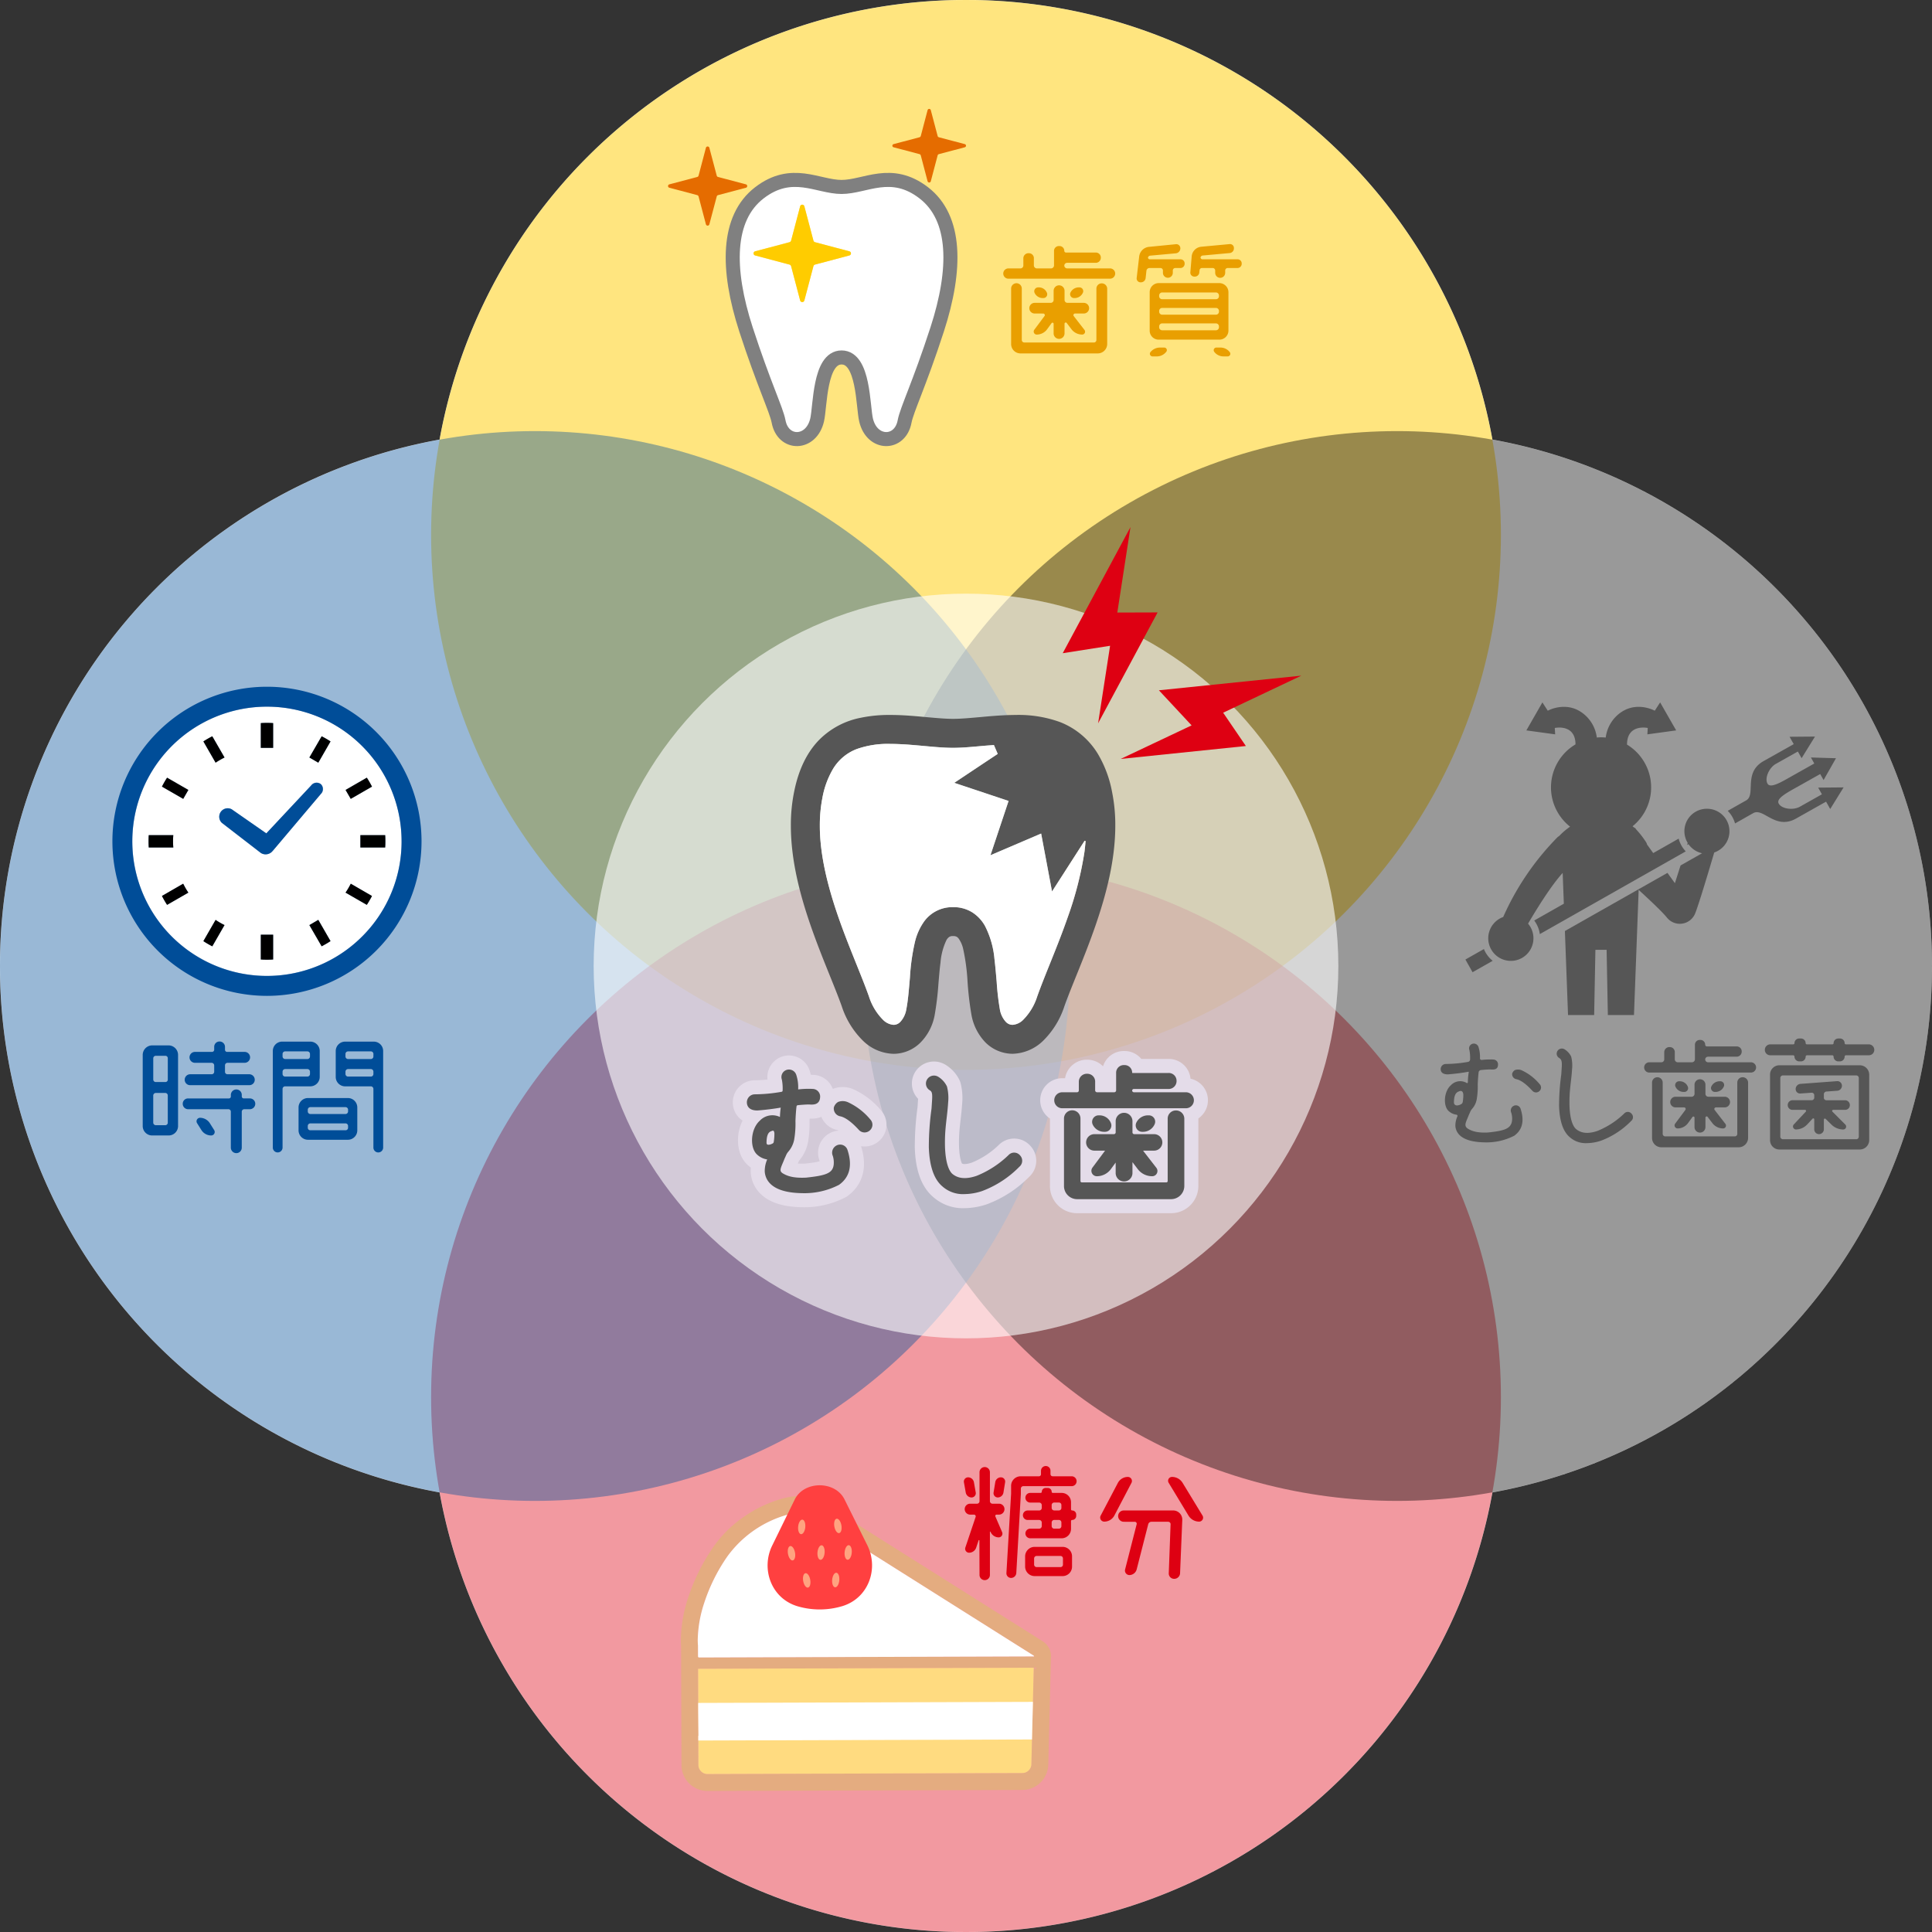
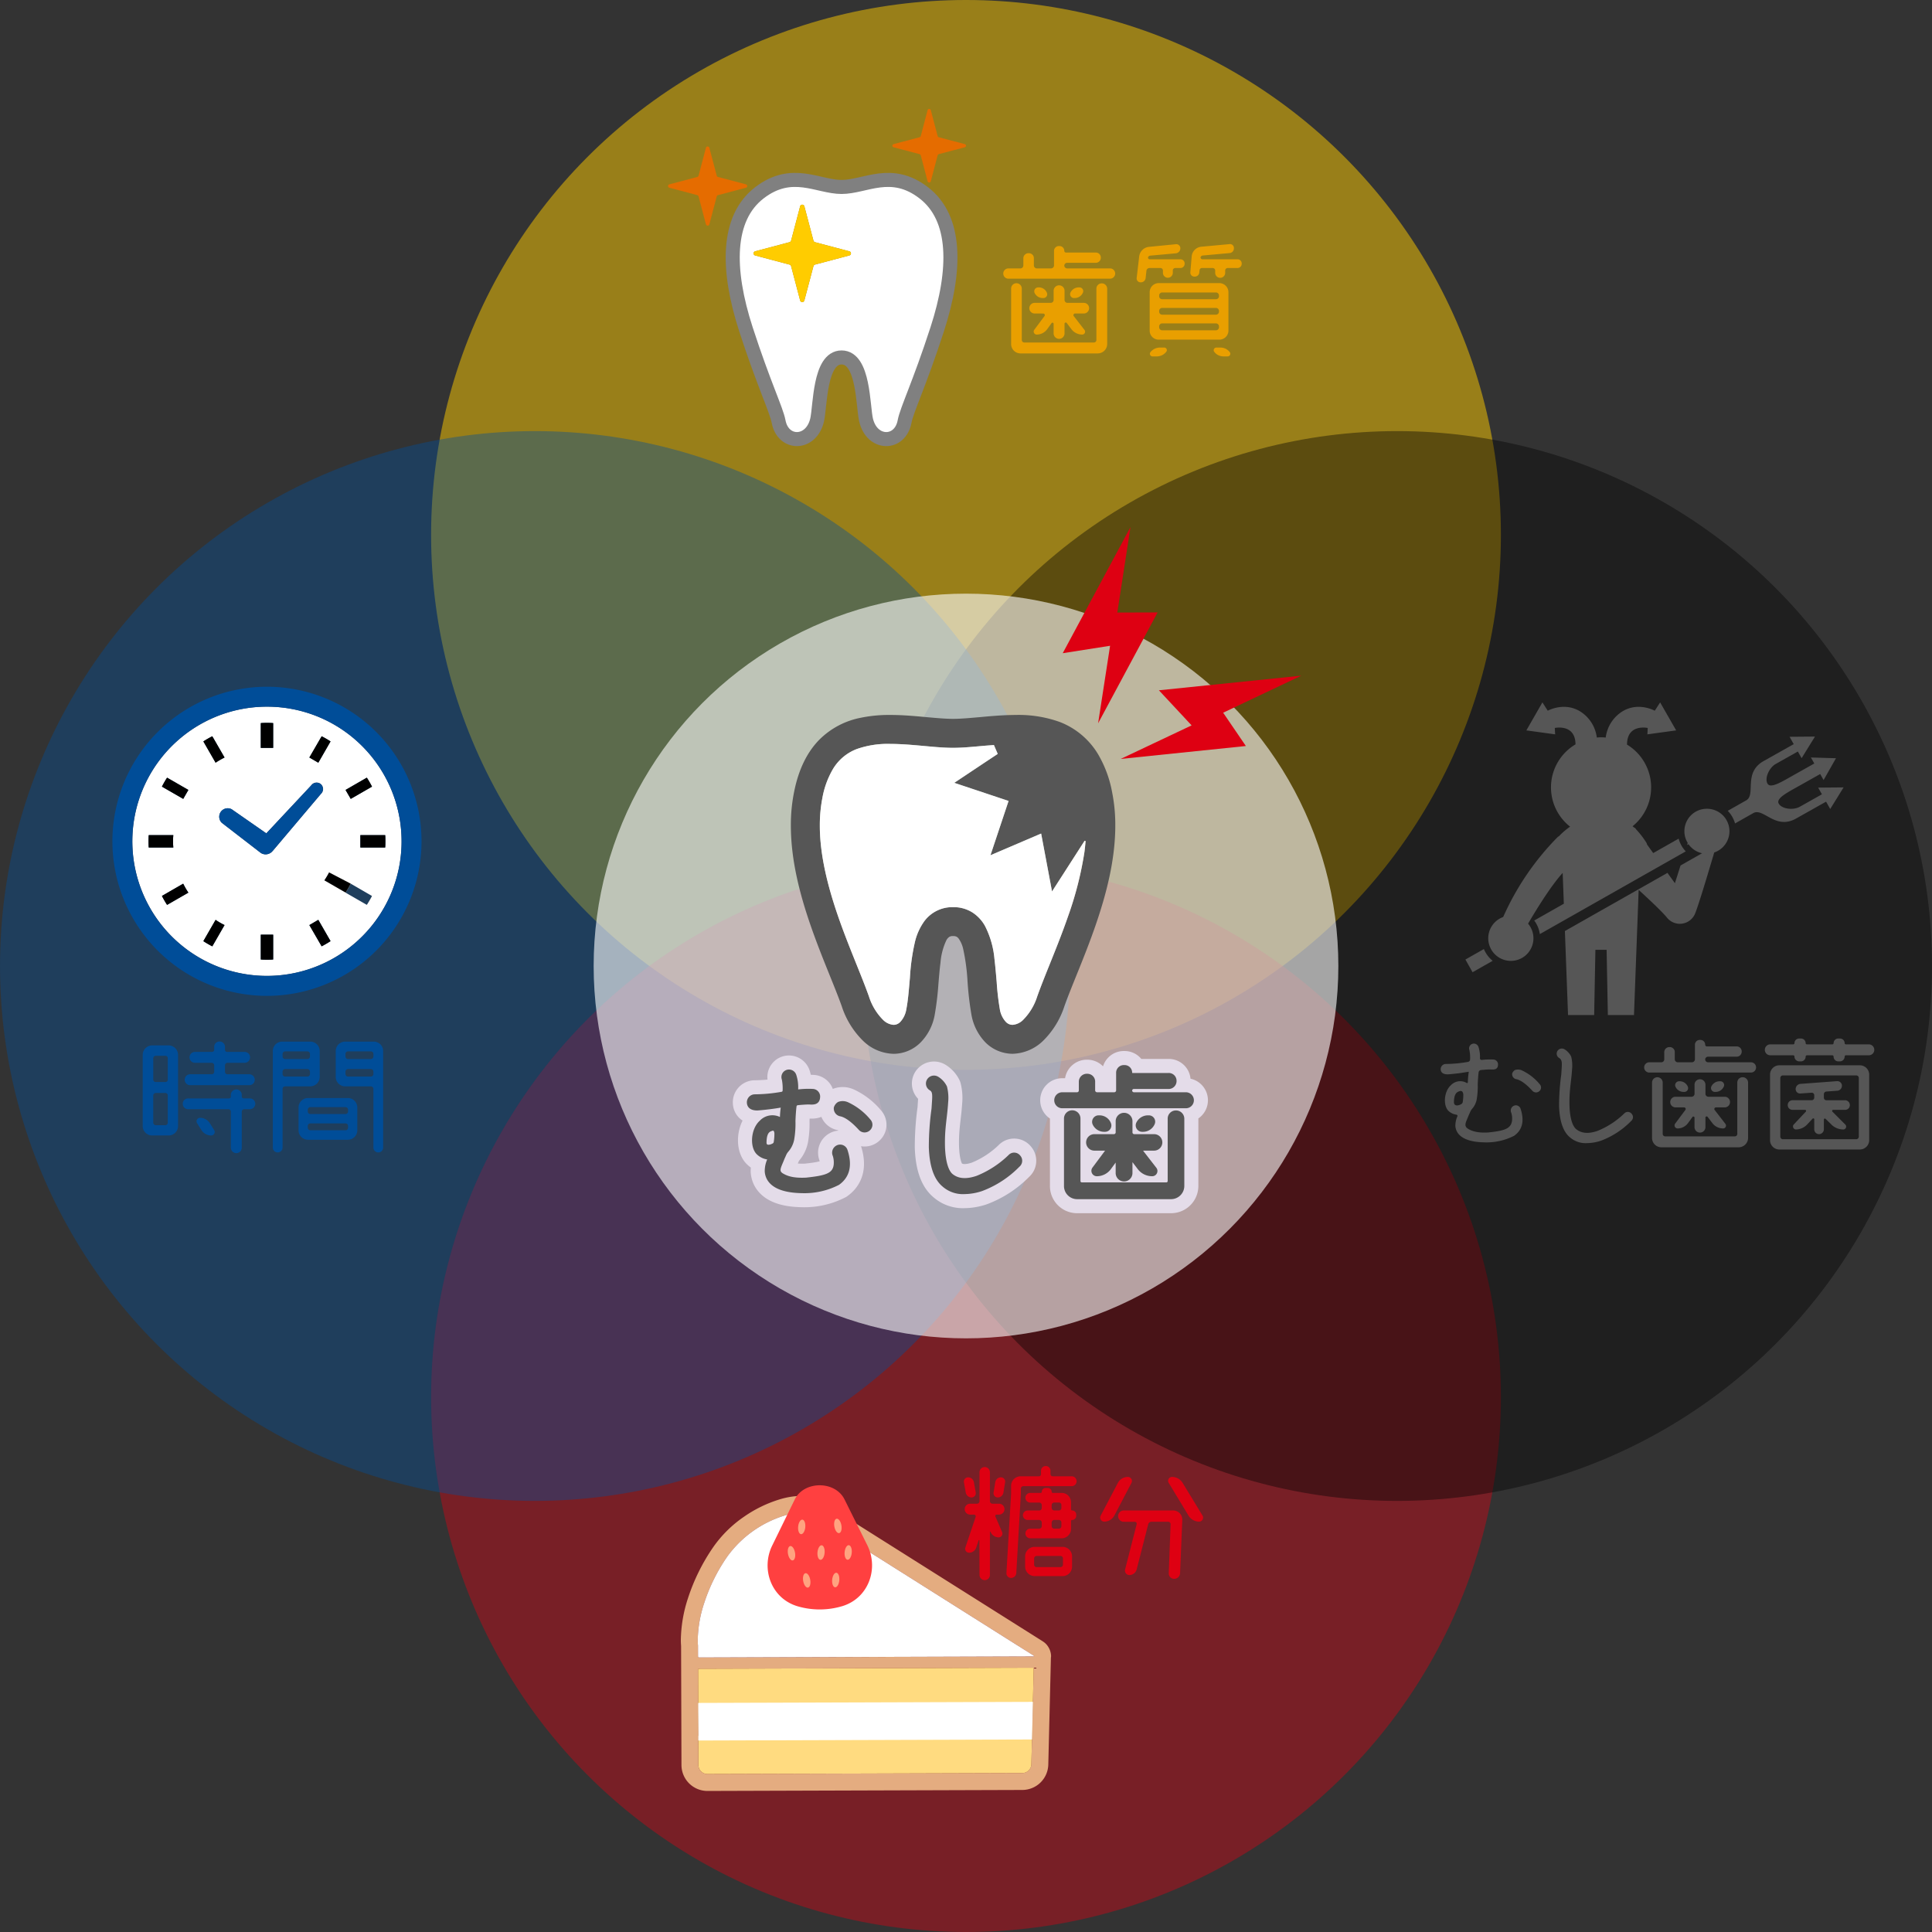
<svg xmlns="http://www.w3.org/2000/svg" viewBox="0 0 550 550">
  <rect x="0" y="0" width="550" height="550" fill="#333333" stroke="none" />
  <defs>
    <style>.cls-1{isolation:isolate;}.cls-2,.cls-9{fill:#fff;}.cls-3{opacity:0.5;}.cls-20,.cls-4{fill:#fc0;}.cls-4,.cls-6,.cls-7,.cls-8{mix-blend-mode:darken;}.cls-5{opacity:0.4;}.cls-18,.cls-6{fill:#de0012;}.cls-10,.cls-8{fill:#004d98;}.cls-9{fill-opacity:0.6;}.cls-11{mix-blend-mode:multiply;}.cls-12{fill:#565656;}.cls-13{fill:#e4ac80;}.cls-14{fill:#ffdb80;}.cls-15,.cls-21,.cls-25,.cls-26{fill:none;}.cls-16{fill:#ff4040;}.cls-17{fill:#ffa380;}.cls-19{fill:#e56c00;}.cls-21{stroke:gray;stroke-miterlimit:10;stroke-width:4px;}.cls-22{fill:#e99f00;}.cls-23{fill:#423749;}.cls-24{mix-blend-mode:screen;}.cls-25{stroke:#e4dce9;stroke-width:9px;}.cls-25,.cls-26{stroke-linecap:round;stroke-linejoin:round;}.cls-26{stroke:#565656;}</style>
  </defs>
  <title>img_factor01</title>
  <g class="cls-1">
    <g id="レイヤー_2" data-name="レイヤー 2">
      <g id="レイヤー_2-2" data-name="レイヤー 2">
-         <path class="cls-2" d="M550,275A152.319,152.319,0,0,0,424.862,125.138a152.3,152.3,0,0,0-299.724,0,152.3,152.3,0,0,0,0,299.723,152.3,152.3,0,0,0,299.724,0A152.319,152.319,0,0,0,550,275Z" />
        <g class="cls-3">
          <circle class="cls-4" cx="275" cy="152.275" r="152.275" />
        </g>
        <g class="cls-5">
          <circle class="cls-6" cx="275" cy="397.725" r="152.275" />
        </g>
        <g class="cls-5">
          <circle class="cls-7" cx="397.725" cy="275" r="152.275" />
        </g>
        <g class="cls-5">
          <circle class="cls-8" cx="152.275" cy="275" r="152.275" />
        </g>
        <circle class="cls-9" cx="275" cy="275" r="106" />
        <path class="cls-2" d="M103.1,212.4A38.317,38.317,0,1,1,76,201.173,38.171,38.171,0,0,1,103.1,212.4Zm6.614,27.095c0-.584-.007-1.176-.055-1.753h-7.068v3.52h7.068C109.7,240.678,109.711,240.094,109.711,239.5Zm-9.866-12.073,6.05-3.486a26.925,26.925,0,0,0-1.471-2.551l-6.057,3.493Zm6.05,27.645-6.036-3.5-.144.275a22.518,22.518,0,0,1-1.176,2.008l-.172.261,6.057,3.486A29.154,29.154,0,0,0,105.9,255.068ZM90.612,217.124l3.486-6.057a26.54,26.54,0,0,0-2.53-1.464l-3.5,6.043ZM94.1,267.917l-3.486-6.057-2.544,1.492,3.5,6.043C92.434,268.942,93.28,268.453,94.1,267.917ZM91.32,226.041a1.852,1.852,0,1,0-2.736-2.441L75.817,237.24l-9.859-6.861a2.41,2.41,0,0,0-2.819,3.85l11.138,8.6.158.083.069.041a2.548,2.548,0,0,0,3.087-.681l.076-.076ZM77.763,273.149v-7.061h-3.52v7.061c.578.048,1.169.062,1.76.062S77.178,273.2,77.763,273.149Zm0-60.24v-7.061c-.584-.048-1.169-.062-1.76-.062s-1.183.014-1.76.062v7.061Zm-13.84,2.743-3.486-6.05a26.752,26.752,0,0,0-2.544,1.464l3.486,6.057.254-.172c.66-.419,1.334-.818,2.021-1.169ZM60.437,269.4l3.486-6.057-.268-.131a21.347,21.347,0,0,1-2.021-1.169l-.254-.179-3.486,6.057A26.885,26.885,0,0,0,60.437,269.4ZM52.16,227.423l1.464-2.544-6.057-3.493a26.859,26.859,0,0,0-1.464,2.551Zm1.464,26.689-.172-.261a20.838,20.838,0,0,1-1.162-2.021l-.144-.261L46.1,255.054a26.138,26.138,0,0,0,1.464,2.544Zm-4.283-16.37h-7c-.041.578-.055,1.169-.055,1.753,0,.605.014,1.183.055,1.767h7a16.717,16.717,0,0,1-.076-1.767A16.536,16.536,0,0,1,49.341,237.742Z" />
        <path d="M109.656,237.742c.048.578.055,1.169.055,1.753s-.007,1.183-.055,1.767h-7.068v-3.52h7.068Z" />
        <path class="cls-10" d="M76,195.5a44,44,0,1,1-44,44A44,44,0,0,1,76,195.5Zm38.322,44A38.332,38.332,0,1,0,103.1,266.6,38.171,38.171,0,0,0,114.325,239.5Z" />
        <path d="M105.9,223.937l-6.05,3.486-1.478-2.544,6.057-3.493A26.925,26.925,0,0,1,105.9,223.937Z" />
-         <path d="M99.859,251.568l6.036,3.5a29.154,29.154,0,0,1-1.471,2.53l-6.057-3.486.172-.261a22.518,22.518,0,0,0,1.176-2.008Z" />
+         <path d="M99.859,251.568a29.154,29.154,0,0,1-1.471,2.53l-6.057-3.486.172-.261a22.518,22.518,0,0,0,1.176-2.008Z" />
        <path d="M94.1,211.067l-3.486,6.057-2.544-1.478,3.5-6.043A26.54,26.54,0,0,1,94.1,211.067Z" />
        <path d="M90.612,261.86l3.486,6.057c-.818.536-1.664,1.024-2.53,1.478l-3.5-6.043Z" />
        <path class="cls-10" d="M91.355,223.243a1.988,1.988,0,0,1-.034,2.8L77.666,242.2l-.076.076a2.548,2.548,0,0,1-3.087.681l-.069-.041-.158-.083-11.138-8.6a2.41,2.41,0,0,1,2.819-3.85l9.859,6.861L88.584,223.6A1.987,1.987,0,0,1,91.355,223.243Z" />
        <path d="M77.763,266.164v6.985c-.584.048-1.169.062-1.76.062s-1.183-.014-1.76-.062v-7.061h3.52Z" />
        <path d="M77.763,212.84v.069h-3.52v-7.061c.578-.048,1.169-.062,1.76-.062s1.176.014,1.76.062Z" />
        <path d="M60.437,209.6l3.486,6.05-.268.131c-.688.351-1.361.749-2.021,1.169l-.254.172-3.486-6.057A26.752,26.752,0,0,1,60.437,209.6Z" />
        <path d="M63.923,263.338,60.437,269.4a26.885,26.885,0,0,1-2.544-1.478l3.486-6.057.254.179a21.347,21.347,0,0,0,2.021,1.169Z" />
        <path d="M53.624,224.879l-1.464,2.544L46.1,223.937a26.859,26.859,0,0,1,1.464-2.551Z" />
        <path d="M53.452,253.851l.172.261L47.567,257.6a26.138,26.138,0,0,1-1.464-2.544l6.043-3.486.144.261A20.838,20.838,0,0,0,53.452,253.851Z" />
        <path d="M42.342,237.742h7a16.536,16.536,0,0,0-.076,1.753,16.717,16.717,0,0,0,.076,1.767h-7c-.041-.584-.055-1.162-.055-1.767C42.287,238.911,42.3,238.32,42.342,237.742Z" />
        <g class="cls-11">
          <path class="cls-12" d="M485.923,230.239a6.379,6.379,0,0,0-5.463,9.726l-.188.59.409-.231a6.4,6.4,0,0,0,3.865,2.581q-2.89,1.636-6.126,3.472l-1.609,5.052-2.118-2.94-29.2,16.554.893,23.912h7.439l.354-18.563h3.19l.354,18.563h7.439l1.33-35.62c2.706,2.471,6.5,6.017,7.959,7.77a4.7,4.7,0,0,0,8.072-.95c.876-2.049,3.555-10.939,5.485-17.471a6.394,6.394,0,0,0-2.082-12.446Z" />
          <path class="cls-12" d="M477.881,238.744l-7.246,4.108-1.772-2.462a1.594,1.594,0,0,0-.285-.674,25.535,25.535,0,0,0-2.781-3.584l-.384-.531-.017.149c-.2-.184-.417-.359-.638-.532a14.228,14.228,0,0,0-1.579-23.241c0-6.034,5.9-4.738,5.9-4.738l-.108,1.814,8.2-1.125-4.567-7.971-1.526,2.369s-4.921-2.763-9.61.453a10.264,10.264,0,0,0-4.351,7.184c-.437-.04-.879-.066-1.327-.066-.409,0-.813.028-1.214.061a10.254,10.254,0,0,0-4.351-7.178c-4.689-3.217-9.607-.453-9.607-.453l-1.529-2.369-4.567,7.971,8.2,1.125-.108-1.814s5.859-1.29,5.9,4.668a14.223,14.223,0,0,0-1.54,23.428,19.736,19.736,0,0,0-3.1,2.648,5.548,5.548,0,0,0-.459.329,76.423,76.423,0,0,0-15.488,22.741,6.434,6.434,0,1,0,7.084,1.89c2.7-4.6,6.651-10.931,9.85-14.442l.329,8.771-8.432,4.779a8.268,8.268,0,0,1,1.6,3.865L479.9,242.369A8.309,8.309,0,0,1,477.881,238.744Z" />
          <path class="cls-12" d="M517.591,224.22l1.073,1.9-6.284,3.536c-1.9,1.071-5.153.643-6.01-.879s2.474-3.179,6.09-5.215l5.712-3.214.965,1.713,3.525-6.211-7.138-.212.965,1.713-5.714,3.215c-3.616,2.035-6.759,4.021-7.616,2.5s.462-4.521,2.366-5.593l6.284-3.536,1.07,1.9,3.807-6.152-7.235.061,1.178,2.094-8.567,4.821c-5.9,3.32-2.084,9.571-4.976,11.2-.29.163-2.2,1.241-5.236,2.964a8.318,8.318,0,0,1,2.079,3.592c3.013-1.707,4.9-2.777,5.192-2.939,2.895-1.628,6.253,4.878,12.156,1.556l8.567-4.821,1.181,2.094,3.807-6.152Z" />
          <path class="cls-12" d="M422.438,270.172l-5.266,2.984,1.017,1.809,1.017,1.808,5.731-3.248A8.34,8.34,0,0,1,422.438,270.172Z" />
        </g>
        <path class="cls-13" d="M299.22,471.5c0,.148-.04.321-.056.478h.008l-.744,30.367a7.409,7.409,0,0,1-7.379,7.219l-89.626.284A7.4,7.4,0,0,1,194,502.469l-.107-33.9c-.043-.535-.069-1.095-.071-1.679a39.717,39.717,0,0,1,2.045-11.953,56.176,56.176,0,0,1,7.109-14.406,34.27,34.27,0,0,1,8.872-8.78,36.266,36.266,0,0,1,10.07-4.9,22.618,22.618,0,0,1,6.147-1.007,9.5,9.5,0,0,1,5.018,1.194l.016.008,2.821,1.778,15.732,9.921,45.175,28.492v.008a4.832,4.832,0,0,1,1.71,1.789A5.047,5.047,0,0,1,299.22,471.5Zm-4.833,0-.008-.033-.074-.123-40.8-25.731-22.184-14-.767-.483a5.1,5.1,0,0,0-2.471-.47,17.655,17.655,0,0,0-4.789.806,31.6,31.6,0,0,0-16.339,11.784,51,51,0,0,0-6.5,13.153,35.272,35.272,0,0,0-1.819,10.47c0,.535.02,1.029.062,1.49l.009.091.01,3.178.033.066.14.156,95.488-.3Zm-.338,12.985.233-9.724-95.554.3.031,9.723.006,1.877c.008,0,.051,5.714.073,7.484h-.049l0,1.342.022,6.965a2.6,2.6,0,0,0,2.593,2.577l89.626-.284a2.586,2.586,0,0,0,2.577-2.519l.175-7.04.029-1.342Z" />
        <path class="cls-2" d="M294.3,471.343l.074.123.008.033-.008.049-95.488.3-.14-.156-.033-.066-.01-3.178-.009-.091c-.043-.461-.061-.955-.062-1.49a35.272,35.272,0,0,1,1.819-10.47,51,51,0,0,1,6.5-13.153,31.6,31.6,0,0,1,16.339-11.784,17.655,17.655,0,0,1,4.789-.806,5.1,5.1,0,0,1,2.471.47l.767.483,22.184,14Z" />
        <path class="cls-14" d="M294.283,474.76l-.233,9.724-.234,9.362-.029,1.342-.175,7.04a2.586,2.586,0,0,1-2.577,2.519l-89.626.284a2.6,2.6,0,0,1-2.593-2.577l-.022-6.965,0-1.342h.049c-.022-1.77-.065-7.484-.073-7.484l-.006-1.877-.031-9.723Z" />
        <path class="cls-15" d="M198.708,468.454l.01,3.177c.011.017.024.05.035.064l.137.153,95.486-.3.012-.05-.01-.03-.077-.125-40.8-25.731-22.186-13.995-.767-.484a5.018,5.018,0,0,0-2.467-.471,17.561,17.561,0,0,0-4.8.807,30.068,30.068,0,0,0-5.773,2.438,30.651,30.651,0,0,0-10.562,9.341,51.039,51.039,0,0,0-6.5,13.154,35.01,35.01,0,0,0-1.818,10.472c0,.535.022,1.03.061,1.485Z" />
        <path class="cls-15" d="M198.815,502.455a2.589,2.589,0,0,0,2.591,2.574l89.629-.284a2.584,2.584,0,0,0,2.576-2.52l.172-7.035-94.991.3Z" />
        <polygon class="cls-15" points="294.287 474.757 198.729 475.06 198.759 484.789 294.047 484.487 294.287 474.757" />
        <path class="cls-2" d="M294.047,484.487l-95.288.3.006,1.877c.009,0,.054,5.708.074,7.482h-.051l0,1.344,94.991-.3.033-1.344Z" />
        <path class="cls-16" d="M226.241,426.886l-6.412,13.1c-3.245,6.631-.311,14.979,7.123,17.257a22.417,22.417,0,0,0,12.943-.041c7.42-2.326,10.3-10.692,7.014-17.3l-6.5-13.064C237.743,421.472,228.876,421.5,226.241,426.886Z" />
        <path class="cls-17" d="M240.444,441.882c.1-1.144.63-2.039,1.19-2s.938,1,.843,2.147-.63,2.037-1.191,2S240.348,443.026,240.444,441.882Z" />
        <path class="cls-17" d="M238.177,432.346c.557-.082,1.163.77,1.357,1.9s-.1,2.118-.659,2.2-1.163-.769-1.357-1.9S237.621,432.429,238.177,432.346Z" />
        <path class="cls-17" d="M236.9,449.727c.1-1.142.628-2.036,1.191-2s.937,1,.842,2.144-.629,2.039-1.191,2S236.8,450.872,236.9,449.727Z" />
        <path class="cls-17" d="M232.719,441.908c.1-1.145.63-2.038,1.191-2s.937,1,.842,2.144-.63,2.039-1.19,2S232.623,443.052,232.719,441.908Z" />
        <path class="cls-17" d="M230.661,449.757c.194,1.133-.1,2.117-.658,2.2s-1.164-.769-1.356-1.9.1-2.118.659-2.2S230.467,448.624,230.661,449.757Z" />
        <path class="cls-17" d="M227.215,434.6c.105-1.144.645-2.035,1.206-1.991s.93,1.007.828,2.151-.645,2.033-1.206,1.99S227.113,435.743,227.215,434.6Z" />
        <path class="cls-17" d="M225.67,444.222c-.554.083-1.162-.77-1.355-1.9s.1-2.118.658-2.2,1.163.768,1.357,1.9S226.227,444.141,225.67,444.222Z" />
        <polygon class="cls-18" points="370.454 192.348 348.208 202.893 354.672 212.374 319.036 216.051 339.224 206.501 329.916 196.511 370.454 192.348" />
        <polygon class="cls-18" points="329.546 174.345 312.607 205.911 316.018 183.838 302.536 185.954 321.823 150.053 318.076 174.38 329.546 174.345" />
        <path class="cls-12" d="M317.5,234.921v.1c0,9.874-2.6,19.668-5.666,28.548s-6.683,16.881-8.811,22.847a24.358,24.358,0,0,1-6.07,9.874,12.934,12.934,0,0,1-8.707,3.7,11.014,11.014,0,0,1-7.666-3.191,15.117,15.117,0,0,1-4.024-7.874,89.938,89.938,0,0,1-1.145-9.978,57.842,57.842,0,0,0-1.179-8.637,8.2,8.2,0,0,0-1.3-3.087,2.1,2.1,0,0,0-.578-.543,2.039,2.039,0,0,0-1.029-.2,1.863,1.863,0,0,0-1.1.243,2.634,2.634,0,0,0-.821.971,18.158,18.158,0,0,0-1.665,6.348c-.254,1.9-.416,4.024-.6,6.186a83.03,83.03,0,0,1-1.052,8.695,14.876,14.876,0,0,1-4.024,7.851A10.917,10.917,0,0,1,254.4,300a12.929,12.929,0,0,1-8.7-3.7,24.248,24.248,0,0,1-6.082-9.874c-2.127-5.966-5.735-13.979-8.811-22.847s-5.666-18.673-5.666-28.548a47.288,47.288,0,0,1,.913-9.539c1.272-6.452,3.723-11.366,7.146-14.869a22.782,22.782,0,0,1,11.84-6.29,39.489,39.489,0,0,1,8.429-.8c3.4,0,6.718.289,9.77.578,3.029.266,5.827.532,8.082.532s5.053-.266,8.071-.532c2.463-.231,5.053-.451,7.758-.543.659-.012,1.341-.035,2.023-.035a34.552,34.552,0,0,1,12.615,2.035,21.9,21.9,0,0,1,10.742,9.03,33.071,33.071,0,0,1,4.058,10.892A47.094,47.094,0,0,1,317.5,234.921Zm-8.452,4.521-.277-.093-5.55,8.637L299.5,253.78l-3.1-16.488-14.43,6.174,5.157-15.459-15.459-5.157,8.186-5.457,4.186-2.775-1.087-2.532c-.925.081-1.85.139-2.775.22-3.041.266-6,.578-8.845.578s-5.816-.312-8.845-.578-6.1-.532-9.007-.532a26.437,26.437,0,0,0-9.585,1.468,13.478,13.478,0,0,0-6.764,5.689,24.914,24.914,0,0,0-2.995,8.163,40.65,40.65,0,0,0-.74,7.932c-.012,8.383,2.289,17.4,5.215,25.854s6.452,16.3,8.764,22.778a16.457,16.457,0,0,0,3.943,6.591,4.773,4.773,0,0,0,3.087,1.5,2.651,2.651,0,0,0,1.9-.844,6.871,6.871,0,0,0,1.711-3.584c.5-2.5.74-5.712,1.029-9.053a60.172,60.172,0,0,1,1.4-10.013,16.613,16.613,0,0,1,2.763-6.105,9.939,9.939,0,0,1,8.128-3.908,10.007,10.007,0,0,1,5.481,1.5,10.858,10.858,0,0,1,3.584,3.827,25.528,25.528,0,0,1,2.706,9.4c.266,2.208.451,4.428.636,6.579a73.122,73.122,0,0,0,.9,7.77,6.871,6.871,0,0,0,1.711,3.584,2.614,2.614,0,0,0,1.9.844,4.771,4.771,0,0,0,3.1-1.5,16.461,16.461,0,0,0,3.931-6.591c2.313-6.475,5.839-14.326,8.764-22.778a98.734,98.734,0,0,0,4.683-18.4C308.861,241.466,308.953,240.448,309.046,239.442Z" />
        <path class="cls-2" d="M303.218,247.987l5.55-8.637.277.093c-.092,1.006-.185,2.023-.324,3.041a98.734,98.734,0,0,1-4.683,18.4c-2.925,8.452-6.452,16.3-8.764,22.778a16.461,16.461,0,0,1-3.931,6.591,4.771,4.771,0,0,1-3.1,1.5,2.614,2.614,0,0,1-1.9-.844,6.871,6.871,0,0,1-1.711-3.584,73.122,73.122,0,0,1-.9-7.77c-.185-2.151-.37-4.371-.636-6.579a25.528,25.528,0,0,0-2.706-9.4,10.858,10.858,0,0,0-3.584-3.827,10.007,10.007,0,0,0-5.481-1.5,9.939,9.939,0,0,0-8.128,3.908,16.613,16.613,0,0,0-2.763,6.105,60.172,60.172,0,0,0-1.4,10.013c-.289,3.342-.532,6.556-1.029,9.053a6.871,6.871,0,0,1-1.711,3.584,2.651,2.651,0,0,1-1.9.844,4.773,4.773,0,0,1-3.087-1.5,16.457,16.457,0,0,1-3.943-6.591c-2.312-6.475-5.839-14.326-8.764-22.778s-5.226-17.471-5.215-25.854a40.65,40.65,0,0,1,.74-7.932,24.914,24.914,0,0,1,2.995-8.163,13.478,13.478,0,0,1,6.764-5.689,26.437,26.437,0,0,1,9.585-1.468c2.9,0,5.978.254,9.007.532s6,.578,8.845.578,5.8-.312,8.845-.578c.925-.081,1.85-.139,2.775-.22l1.087,2.532-4.186,2.775-8.186,5.457,15.459,5.157-5.157,15.459,14.43-6.174,3.1,16.488Z" />
        <path class="cls-19" d="M274.637,41.932l-7.329,1.938a.507.507,0,0,0-.389.389l-1.938,7.329a.472.472,0,0,1-.919,0l-1.93-7.329a.529.529,0,0,0-.4-.389l-7.321-1.938a.462.462,0,0,1-.373-.455.476.476,0,0,1,.373-.455l7.321-1.938a.529.529,0,0,0,.4-.389l1.93-7.329a.472.472,0,0,1,.919,0l1.938,7.329a.507.507,0,0,0,.389.389l7.329,1.938a.477.477,0,0,1,.364.455A.463.463,0,0,1,274.637,41.932Z" />
        <path class="cls-2" d="M263,54.909c9.283,7.172,9.366,21.68,3.8,38.831-5.068,15.61-8.662,22.9-9.283,26.243-1.267,6.757-9.292,6.757-10.973-.422-.919-3.892-.638-17.8-6.965-17.8s-6.054,13.912-6.965,17.8c-1.689,7.18-9.706,7.18-10.973.422-.629-3.346-4.223-10.633-9.292-26.243-5.557-17.15-5.482-31.659,3.8-38.831s16.67-1.689,23.428-1.689S253.719,47.737,263,54.909ZM242.249,72.134a.6.6,0,0,0-.48-.6l-9.7-2.575a.655.655,0,0,1-.513-.513l-2.567-9.7a.621.621,0,0,0-1.209,0l-2.559,9.7a.676.676,0,0,1-.522.513L215,71.538a.61.61,0,0,0,0,1.192l9.7,2.575a.676.676,0,0,1,.522.513l2.559,9.7a.621.621,0,0,0,1.209,0l2.567-9.7a.655.655,0,0,1,.513-.513l9.7-2.575A.6.6,0,0,0,242.249,72.134Z" />
        <path class="cls-20" d="M241.769,71.538a.61.61,0,0,1,0,1.192l-9.7,2.575a.655.655,0,0,0-.513.513l-2.567,9.7a.621.621,0,0,1-1.209,0l-2.559-9.7a.676.676,0,0,0-.522-.513L215,72.73a.61.61,0,0,1,0-1.192l9.7-2.575a.676.676,0,0,0,.522-.513l2.559-9.7a.621.621,0,0,1,1.209,0l2.567,9.7a.655.655,0,0,0,.513.513Z" />
        <path class="cls-19" d="M212.329,52.474a.505.505,0,0,1,.389.489.491.491,0,0,1-.389.489l-7.884,2.087a.542.542,0,0,0-.414.422l-2.087,7.875a.5.5,0,0,1-.489.4.513.513,0,0,1-.5-.4l-2.079-7.875a.564.564,0,0,0-.422-.422l-7.875-2.087a.49.49,0,0,1-.4-.489.5.5,0,0,1,.4-.489l7.875-2.087a.553.553,0,0,0,.422-.414l2.079-7.884a.506.506,0,0,1,.5-.389.5.5,0,0,1,.489.389l2.087,7.884a.532.532,0,0,0,.414.414Z" />
        <path class="cls-21" d="M263,54.909c-9.283-7.172-16.67-1.689-23.419-1.689s-14.144-5.482-23.428,1.689-9.358,21.68-3.8,38.831c5.068,15.61,8.662,22.9,9.292,26.243,1.267,6.757,9.283,6.757,10.973-.422.911-3.892.629-17.8,6.965-17.8s6.045,13.912,6.965,17.8c1.681,7.18,9.706,7.18,10.973.422.621-3.346,4.215-10.633,9.283-26.243C272.368,76.589,272.285,62.081,263,54.909Z" />
        <path class="cls-18" d="M277.774,424.891a1.21,1.21,0,0,1-1.185,1.406,1.7,1.7,0,0,1-1.664-1.406l-.519-2.923a1.211,1.211,0,0,1,1.185-1.406,1.7,1.7,0,0,1,1.664,1.406Zm2.554-7.252a1.485,1.485,0,0,1,1.48,1.479v8.215a.735.735,0,0,0,.7.74H284.4a1.54,1.54,0,0,1,1.554,1.554,1.564,1.564,0,0,1-1.554,1.555h-.666a.371.371,0,0,0-.371.518l1.925,4.478a1.069,1.069,0,0,1-1,1.48,2.519,2.519,0,0,1-2.258-1.48l-.037-.111c-.036-.073-.184-.073-.184.037v12.285a1.481,1.481,0,0,1-2.961,0l-.037-9.843a.113.113,0,0,0-.222-.037l-.666,2a2.132,2.132,0,0,1-2.035,1.518,1.125,1.125,0,0,1-1.073-1.48l2.924-8.7a.5.5,0,0,0-.482-.666h-1.072a1.564,1.564,0,0,1-1.555-1.555,1.54,1.54,0,0,1,1.555-1.554h1.961a.711.711,0,0,0,.7-.74v-8.215A1.484,1.484,0,0,1,280.328,417.639Zm4.625,2.923a1.21,1.21,0,0,1,1.184,1.406l-.48,2.96a1.666,1.666,0,0,1-1.629,1.369,1.217,1.217,0,0,1-1.184-1.369l.481-2.96A1.635,1.635,0,0,1,284.953,420.562Zm14.1-.888a.617.617,0,0,0,.629.592h5.4a1.406,1.406,0,0,1,0,2.813H291.354a.711.711,0,0,0-.74.7V425.3l-1.295,22.5a1.494,1.494,0,0,1-1.479,1.406,1.322,1.322,0,0,1-1.332-1.406l1.332-22.608v-2.221a2.716,2.716,0,0,1,2.7-2.7h5.217a.584.584,0,0,0,.592-.592v-1a1.358,1.358,0,0,1,1.369-1.332,1.326,1.326,0,0,1,1.332,1.332ZM302.233,425a2.654,2.654,0,0,1,2.664,2.664V429.7a.325.325,0,0,0,.333.3,1.153,1.153,0,0,1,1.146,1.147v.407a1.152,1.152,0,0,1-1.146,1.146.326.326,0,0,0-.333.3v2.221a2.685,2.685,0,0,1-2.664,2.7h-8.954a1.39,1.39,0,0,1-1.369-1.369,1.366,1.366,0,0,1,1.369-1.369h2.553a.743.743,0,0,0,.74-.74v-1a.743.743,0,0,0-.74-.74H292.5a1.351,1.351,0,0,1,0-2.7h3.33a.736.736,0,0,0,.74-.7v-.851a.736.736,0,0,0-.74-.7h-2.553a1.39,1.39,0,0,1-1.369-1.369A1.366,1.366,0,0,1,293.279,425h3a.319.319,0,0,0,.3-.3,1.09,1.09,0,0,1,1.109-1.11h.592a1.091,1.091,0,0,1,1.111,1.11.318.318,0,0,0,.295.3Zm-7.7,23.682a2.716,2.716,0,0,1-2.7-2.7V443.06a2.716,2.716,0,0,1,2.7-2.7h7.955a2.692,2.692,0,0,1,2.7,2.7v2.923a2.692,2.692,0,0,1-2.7,2.7Zm.555-5.735a.728.728,0,0,0-.7.7v1.776a.728.728,0,0,0,.7.7H301.9a.7.7,0,0,0,.7-.7v-1.776a.7.7,0,0,0-.7-.7Zm5-15.208a.727.727,0,0,0-.7.7v.851a.727.727,0,0,0,.7.7h1.369a.7.7,0,0,0,.7-.7v-.851a.7.7,0,0,0-.7-.7Zm1.369,7.438a.711.711,0,0,0,.7-.74v-1a.711.711,0,0,0-.7-.74h-1.369a.735.735,0,0,0-.7.74v1a.735.735,0,0,0,.7.74Z" />
        <path class="cls-18" d="M318.253,422.116a3.208,3.208,0,0,1,2.812-1.665,1.159,1.159,0,0,1,1.037,1.7l-4.885,9.325a3.256,3.256,0,0,1-2.85,1.7,1.159,1.159,0,0,1-1.035-1.7Zm1.665,11.1a1.61,1.61,0,0,1,0-3.22h14.061a2.6,2.6,0,0,1,2.591,2.7l-.63,15.208a1.662,1.662,0,0,1-1.664,1.555,1.518,1.518,0,0,1-1.555-1.555l.518-13.949a.682.682,0,0,0-.666-.74H327.8a.953.953,0,0,0-.924.7L323.581,446.8a2.176,2.176,0,0,1-2.071,1.591,1.283,1.283,0,0,1-1.222-1.591l3.293-12.877a.548.548,0,0,0-.519-.7Zm13.729-12.766a3.506,3.506,0,0,1,3,1.665l5.7,9.361a1.134,1.134,0,0,1-.963,1.7,3.556,3.556,0,0,1-3.033-1.7l-5.662-9.361A1.1,1.1,0,0,1,333.646,420.451Z" />
        <path class="cls-22" d="M302.981,75.634a.836.836,0,0,0,.776.777h12.211a1.462,1.462,0,1,1,0,2.923H287.033a1.462,1.462,0,0,1,0-2.923h3.516a.837.837,0,0,0,.777-.777V73.562a1.458,1.458,0,0,1,1.554-1.479,1.409,1.409,0,0,1,1.442,1.479v2.072a.873.873,0,0,0,.814.777h4.107a.872.872,0,0,0,.814-.777V71.489a1.379,1.379,0,0,1,1.443-1.442h.073a1.353,1.353,0,0,1,1.406,1.369.513.513,0,0,0,.444.48H311.9a1.41,1.41,0,0,1,1.48,1.443,1.44,1.44,0,0,1-1.48,1.48h-8.141a.807.807,0,0,0-.776.776Zm8.4,21.869a.712.712,0,0,0,.74-.7V82.184a1.5,1.5,0,0,1,1.518-1.518,1.532,1.532,0,0,1,1.554,1.518V97.909a2.693,2.693,0,0,1-2.7,2.7H290.512a2.661,2.661,0,0,1-2.664-2.7V82.184a1.517,1.517,0,1,1,3.033,0V96.8a.713.713,0,0,0,.74.7Zm-16.836-8.252a1.517,1.517,0,1,1,0-3.034h4.625a.836.836,0,0,0,.777-.777v-2.7a1.554,1.554,0,0,1,3.107,0v2.7a.837.837,0,0,0,.777.777h4.7a1.517,1.517,0,1,1,0,3.034h-2.516a.465.465,0,0,0-.37.7l3.071,3.959a.815.815,0,0,1-.666,1.332,3.822,3.822,0,0,1-3-1.479l-1.406-1.851a.352.352,0,0,0-.593.222v2.738a1.554,1.554,0,1,1-3.107,0v-2.7a.324.324,0,0,0-.555-.222L298.1,93.729a3.684,3.684,0,0,1-2.961,1.517.859.859,0,0,1-.7-1.369l2.924-3.922a.453.453,0,0,0-.371-.7Zm1.221-7.437a2.452,2.452,0,0,1,2.258,1.517,1.076,1.076,0,0,1-1,1.518H296.8a2.541,2.541,0,0,1-2.294-1.518,1.113,1.113,0,0,1,1-1.517Zm8.955,1.517a2.606,2.606,0,0,1,2.368-1.517h.222a1.066,1.066,0,0,1,.963,1.517,2.556,2.556,0,0,1-2.332,1.518h-.222A1.1,1.1,0,0,1,304.721,83.33Z" />
        <path class="cls-22" d="M331.064,76.966a.717.717,0,0,0-.666-.666h-3.146a.88.88,0,0,0-.888.777l-.222,2.035a1.354,1.354,0,0,1-1.406,1.258,1.1,1.1,0,0,1-1.146-1.258l.7-5.994a3.13,3.13,0,0,1,2.886-2.85l7.511-.74a1.143,1.143,0,0,1,1.332,1.147,1.423,1.423,0,0,1-1.332,1.443l-7.326.666a.713.713,0,0,0-.555.555.517.517,0,0,0,.48.481h8.732a1.165,1.165,0,0,1,1.222,1.221,1.2,1.2,0,0,1-1.222,1.258h-1.479a.716.716,0,0,0-.666.666v.7a1.406,1.406,0,1,1-2.812,0ZM329.99,96.688a2.566,2.566,0,0,1-2.7-2.627V83.22a2.587,2.587,0,0,1,2.7-2.627h17.021a2.608,2.608,0,0,1,2.7,2.627V94.062a2.587,2.587,0,0,1-2.7,2.627Zm-1.887,4.773a.752.752,0,0,1-.592-1.222,3.478,3.478,0,0,1,2.738-1.295h1.184a.731.731,0,0,1,.555,1.222,3.384,3.384,0,0,1-2.664,1.295ZM347.012,84.07a.874.874,0,0,0-.814-.813h-15.43a.872.872,0,0,0-.777.813V84.4a.837.837,0,0,0,.777.777H346.2a.841.841,0,0,0,.814-.777ZM329.99,88.807a.869.869,0,0,0,.777.777H346.2a.871.871,0,0,0,.814-.777v-.37a.871.871,0,0,0-.814-.776h-15.43a.868.868,0,0,0-.777.776Zm0,4.44a.869.869,0,0,0,.777.777H346.2a.871.871,0,0,0,.814-.777V92.84a.871.871,0,0,0-.814-.776h-15.43a.868.868,0,0,0-.777.776ZM341.758,73.3a.59.59,0,0,0,.48.519h10.027a1.165,1.165,0,0,1,1.222,1.221,1.2,1.2,0,0,1-1.222,1.258h-2.812a.716.716,0,0,0-.666.666v.74a1.425,1.425,0,0,1-2.849,0v-.74a.717.717,0,0,0-.666-.666h-3.146a.674.674,0,0,0-.629.593l-.074.592a1.275,1.275,0,0,1-1.369,1.258,1.128,1.128,0,0,1-1.184-1.258l.37-4.4a3.03,3.03,0,0,1,2.813-2.85l7.956-.74a1.1,1.1,0,0,1,1.258,1.147,1.331,1.331,0,0,1-1.258,1.406l-7.7.7A.713.713,0,0,0,341.758,73.3Zm3.922,26.864a.752.752,0,0,1,.592-1.222h1.147a3.332,3.332,0,0,1,2.664,1.295.752.752,0,0,1-.592,1.222h-1.185A3.262,3.262,0,0,1,345.68,100.167Z" />
        <path class="cls-23" d="M228.244,339.165c-7.56-.136-9.81-2.925-10.035-5.625a7.8,7.8,0,0,1,.721-3.42.43.43,0,0,0-.405-.54,4.873,4.873,0,0,1-2.835-1.44c-1.755-1.935-1.395-6.659.945-8.729a4.435,4.435,0,0,1,5.49-.81c.18.135.4,0,.4-.271a24.822,24.822,0,0,1,.225-2.925c.045-.4.181-.72-.045-.675a71.238,71.238,0,0,1-7.109.9c-1.62,0-2.52-.63-2.475-1.936a1.781,1.781,0,0,1,1.8-1.664,45.951,45.951,0,0,0,7.649-.721.858.858,0,0,0,.721-.72,13.873,13.873,0,0,0-.226-3.375,1.646,1.646,0,0,1,.9-2.115,1.68,1.68,0,0,1,2.25,1.08,10.745,10.745,0,0,1,.5,3.915.588.588,0,0,0,.584.54,23.814,23.814,0,0,1,4.186-.135,1.675,1.675,0,0,1,1.484,1.845c-.09,1.665-1.35,1.665-2.654,1.575-1.035,0-2.565.135-3.375.225a.923.923,0,0,0-.676.72c-.135.99-.27,2.88-.314,4.32a26.284,26.284,0,0,1-.359,5.175,6.809,6.809,0,0,1-1.576,3.194,4.4,4.4,0,0,0-.674,1.08c-.226.54-.5,1.08-.676,1.575-.9,2.16-1.529,3.24-.18,4.185,1.575.99,3.6,1.53,7.064,1.351,5.355-.585,7.92-1.17,8.279-4.095a6.775,6.775,0,0,0-.27-2.745,1.8,1.8,0,0,1,.855-2.385,1.7,1.7,0,0,1,2.385,1.034c1.619,4.95.045,7.7-2.205,9.315A20.983,20.983,0,0,1,228.244,339.165Zm-7.289-16.6c-.136-1.125-.676-1.44-1.621-.99-1.125.405-1.574,1.62-1.619,3.555-.045.945.449,1.215.99,1.26a2.89,2.89,0,0,0,1.35-.359,1.112,1.112,0,0,0,.72-.945A14.771,14.771,0,0,0,220.955,322.561Zm26.323-1.125a1.7,1.7,0,0,1-2.385-.09c-.944-1.035-3.375-3.6-5.58-4.05a1.75,1.75,0,0,1-1.44-1.936,2.2,2.2,0,0,1,.945-1.215,3.182,3.182,0,0,1,2.475.135,17.642,17.642,0,0,1,6.121,4.771A1.636,1.636,0,0,1,247.278,321.436Z" />
        <path class="cls-23" d="M268.52,326.476c.18,5.265,1.395,7.334,2.295,8.1,1.8,1.484,4.229,1.71,7.379.63a28.691,28.691,0,0,0,9.27-6.03,1.681,1.681,0,0,1,2.565.09,1.716,1.716,0,0,1-.18,2.521,28.649,28.649,0,0,1-10.395,6.795,15.818,15.818,0,0,1-4.86.854,8.272,8.272,0,0,1-5.984-2.07c-2.25-1.89-3.51-5.444-3.689-10.754a79.415,79.415,0,0,1,.765-10.979s.09-1.351.18-2.79c.046-1.44,0-2.34-.9-2.88a1.733,1.733,0,0,1-.631-2.385,1.8,1.8,0,0,1,2.476-.63,6.06,6.06,0,0,1,2.295,2.52,12.5,12.5,0,0,1,.315,4.32C269.149,318.24,268.385,321.12,268.52,326.476Z" />
        <path class="cls-23" d="M321.8,310.5a1.015,1.015,0,0,0,.945.944h14.85a1.778,1.778,0,1,1,0,3.556H302.4a1.778,1.778,0,0,1,0-3.556h4.275a1.015,1.015,0,0,0,.945-.944V307.98a1.774,1.774,0,0,1,1.89-1.8,1.714,1.714,0,0,1,1.755,1.8V310.5a1.06,1.06,0,0,0,.99.944h4.994a1.06,1.06,0,0,0,.99-.944v-5.04A1.677,1.677,0,0,1,320,303.706h.09a1.644,1.644,0,0,1,1.71,1.665.625.625,0,0,0,.54.585h10.3a1.713,1.713,0,0,1,1.8,1.755,1.75,1.75,0,0,1-1.8,1.8h-9.9a.982.982,0,0,0-.945.945Zm10.215,26.594a.866.866,0,0,0,.9-.854V318.466a1.825,1.825,0,0,1,1.844-1.846,1.864,1.864,0,0,1,1.891,1.846V337.59a3.274,3.274,0,0,1-3.285,3.285H306.635a3.237,3.237,0,0,1-3.24-3.285V318.466a1.845,1.845,0,1,1,3.689,0V336.24a.866.866,0,0,0,.9.854Zm-20.475-10.034a1.845,1.845,0,0,1,0-3.69h5.625a1.016,1.016,0,0,0,.945-.944v-3.285a1.89,1.89,0,0,1,3.779,0v3.285a1.016,1.016,0,0,0,.945.944h5.715a1.845,1.845,0,0,1,0,3.69h-3.061a.565.565,0,0,0-.449.854l3.734,4.814a.99.99,0,0,1-.81,1.62,4.649,4.649,0,0,1-3.646-1.8l-1.709-2.25a.428.428,0,0,0-.721.271V333.9a1.89,1.89,0,1,1-3.779,0v-3.284a.4.4,0,0,0-.676-.271l-1.574,2.16a4.478,4.478,0,0,1-3.6,1.845,1.044,1.044,0,0,1-.855-1.665l3.555-4.77a.55.55,0,0,0-.449-.854Zm1.485-9.045a2.981,2.981,0,0,1,2.745,1.845,1.307,1.307,0,0,1-1.215,1.845h-.271a3.091,3.091,0,0,1-2.79-1.845,1.354,1.354,0,0,1,1.215-1.845Zm10.89,1.845a3.169,3.169,0,0,1,2.88-1.845h.271a1.3,1.3,0,0,1,1.17,1.845,3.108,3.108,0,0,1-2.836,1.845h-.27A1.335,1.335,0,0,1,323.914,319.86Z" />
        <g class="cls-24">
          <path class="cls-25" d="M228.244,339.165c-7.56-.136-9.81-2.925-10.035-5.625a7.8,7.8,0,0,1,.721-3.42.43.43,0,0,0-.405-.54,4.873,4.873,0,0,1-2.835-1.44c-1.755-1.935-1.395-6.659.945-8.729a4.435,4.435,0,0,1,5.49-.81c.18.135.4,0,.4-.271a24.822,24.822,0,0,1,.225-2.925c.045-.4.181-.72-.045-.675a71.238,71.238,0,0,1-7.109.9c-1.62,0-2.52-.63-2.475-1.936a1.781,1.781,0,0,1,1.8-1.664,45.951,45.951,0,0,0,7.649-.721.858.858,0,0,0,.721-.72,13.873,13.873,0,0,0-.226-3.375,1.646,1.646,0,0,1,.9-2.115,1.68,1.68,0,0,1,2.25,1.08,10.745,10.745,0,0,1,.5,3.915.588.588,0,0,0,.584.54,23.814,23.814,0,0,1,4.186-.135,1.675,1.675,0,0,1,1.484,1.845c-.09,1.665-1.35,1.665-2.654,1.575-1.035,0-2.565.135-3.375.225a.923.923,0,0,0-.676.72c-.135.99-.27,2.88-.314,4.32a26.284,26.284,0,0,1-.359,5.175,6.809,6.809,0,0,1-1.576,3.194,4.4,4.4,0,0,0-.674,1.08c-.226.54-.5,1.08-.676,1.575-.9,2.16-1.529,3.24-.18,4.185,1.575.99,3.6,1.53,7.064,1.351,5.355-.585,7.92-1.17,8.279-4.095a6.775,6.775,0,0,0-.27-2.745,1.8,1.8,0,0,1,.855-2.385,1.7,1.7,0,0,1,2.385,1.034c1.619,4.95.045,7.7-2.205,9.315A20.983,20.983,0,0,1,228.244,339.165Zm-7.289-16.6c-.136-1.125-.676-1.44-1.621-.99-1.125.405-1.574,1.62-1.619,3.555-.045.945.449,1.215.99,1.26a2.89,2.89,0,0,0,1.35-.359,1.112,1.112,0,0,0,.72-.945A14.771,14.771,0,0,0,220.955,322.561Zm26.323-1.125a1.7,1.7,0,0,1-2.385-.09c-.944-1.035-3.375-3.6-5.58-4.05a1.75,1.75,0,0,1-1.44-1.936,2.2,2.2,0,0,1,.945-1.215,3.182,3.182,0,0,1,2.475.135,17.642,17.642,0,0,1,6.121,4.771A1.636,1.636,0,0,1,247.278,321.436Z" />
          <path class="cls-25" d="M268.52,326.476c.18,5.265,1.395,7.334,2.295,8.1,1.8,1.484,4.229,1.71,7.379.63a28.691,28.691,0,0,0,9.27-6.03,1.681,1.681,0,0,1,2.565.09,1.716,1.716,0,0,1-.18,2.521,28.649,28.649,0,0,1-10.395,6.795,15.818,15.818,0,0,1-4.86.854,8.272,8.272,0,0,1-5.984-2.07c-2.25-1.89-3.51-5.444-3.689-10.754a79.415,79.415,0,0,1,.765-10.979s.09-1.351.18-2.79c.046-1.44,0-2.34-.9-2.88a1.733,1.733,0,0,1-.631-2.385,1.8,1.8,0,0,1,2.476-.63,6.06,6.06,0,0,1,2.295,2.52,12.5,12.5,0,0,1,.315,4.32C269.149,318.24,268.385,321.12,268.52,326.476Z" />
          <path class="cls-25" d="M321.8,310.5a1.015,1.015,0,0,0,.945.944h14.85a1.778,1.778,0,1,1,0,3.556H302.4a1.778,1.778,0,0,1,0-3.556h4.275a1.015,1.015,0,0,0,.945-.944V307.98a1.774,1.774,0,0,1,1.89-1.8,1.714,1.714,0,0,1,1.755,1.8V310.5a1.06,1.06,0,0,0,.99.944h4.994a1.06,1.06,0,0,0,.99-.944v-5.04A1.677,1.677,0,0,1,320,303.706h.09a1.644,1.644,0,0,1,1.71,1.665.625.625,0,0,0,.54.585h10.3a1.713,1.713,0,0,1,1.8,1.755,1.75,1.75,0,0,1-1.8,1.8h-9.9a.982.982,0,0,0-.945.945Zm10.215,26.594a.866.866,0,0,0,.9-.854V318.466a1.825,1.825,0,0,1,1.844-1.846,1.864,1.864,0,0,1,1.891,1.846V337.59a3.274,3.274,0,0,1-3.285,3.285H306.635a3.237,3.237,0,0,1-3.24-3.285V318.466a1.845,1.845,0,1,1,3.689,0V336.24a.866.866,0,0,0,.9.854Zm-20.475-10.034a1.845,1.845,0,0,1,0-3.69h5.625a1.016,1.016,0,0,0,.945-.944v-3.285a1.89,1.89,0,0,1,3.779,0v3.285a1.016,1.016,0,0,0,.945.944h5.715a1.845,1.845,0,0,1,0,3.69h-3.061a.565.565,0,0,0-.449.854l3.734,4.814a.99.99,0,0,1-.81,1.62,4.649,4.649,0,0,1-3.646-1.8l-1.709-2.25a.428.428,0,0,0-.721.271V333.9a1.89,1.89,0,1,1-3.779,0v-3.284a.4.4,0,0,0-.676-.271l-1.574,2.16a4.478,4.478,0,0,1-3.6,1.845,1.044,1.044,0,0,1-.855-1.665l3.555-4.77a.55.55,0,0,0-.449-.854Zm1.485-9.045a2.981,2.981,0,0,1,2.745,1.845,1.307,1.307,0,0,1-1.215,1.845h-.271a3.091,3.091,0,0,1-2.79-1.845,1.354,1.354,0,0,1,1.215-1.845Zm10.89,1.845a3.169,3.169,0,0,1,2.88-1.845h.271a1.3,1.3,0,0,1,1.17,1.845,3.108,3.108,0,0,1-2.836,1.845h-.27A1.335,1.335,0,0,1,323.914,319.86Z" />
        </g>
        <path class="cls-26" d="M228.244,339.165c-7.56-.136-9.81-2.925-10.035-5.625a7.8,7.8,0,0,1,.721-3.42.43.43,0,0,0-.405-.54,4.873,4.873,0,0,1-2.835-1.44c-1.755-1.935-1.395-6.659.945-8.729a4.435,4.435,0,0,1,5.49-.81c.18.135.4,0,.4-.271a24.822,24.822,0,0,1,.225-2.925c.045-.4.181-.72-.045-.675a71.238,71.238,0,0,1-7.109.9c-1.62,0-2.52-.63-2.475-1.936a1.781,1.781,0,0,1,1.8-1.664,45.951,45.951,0,0,0,7.649-.721.858.858,0,0,0,.721-.72,13.873,13.873,0,0,0-.226-3.375,1.646,1.646,0,0,1,.9-2.115,1.68,1.68,0,0,1,2.25,1.08,10.745,10.745,0,0,1,.5,3.915.588.588,0,0,0,.584.54,23.814,23.814,0,0,1,4.186-.135,1.675,1.675,0,0,1,1.484,1.845c-.09,1.665-1.35,1.665-2.654,1.575-1.035,0-2.565.135-3.375.225a.923.923,0,0,0-.676.72c-.135.99-.27,2.88-.314,4.32a26.284,26.284,0,0,1-.359,5.175,6.809,6.809,0,0,1-1.576,3.194,4.4,4.4,0,0,0-.674,1.08c-.226.54-.5,1.08-.676,1.575-.9,2.16-1.529,3.24-.18,4.185,1.575.99,3.6,1.53,7.064,1.351,5.355-.585,7.92-1.17,8.279-4.095a6.775,6.775,0,0,0-.27-2.745,1.8,1.8,0,0,1,.855-2.385,1.7,1.7,0,0,1,2.385,1.034c1.619,4.95.045,7.7-2.205,9.315A20.983,20.983,0,0,1,228.244,339.165Zm-7.289-16.6c-.136-1.125-.676-1.44-1.621-.99-1.125.405-1.574,1.62-1.619,3.555-.045.945.449,1.215.99,1.26a2.89,2.89,0,0,0,1.35-.359,1.112,1.112,0,0,0,.72-.945A14.771,14.771,0,0,0,220.955,322.561Zm26.323-1.125a1.7,1.7,0,0,1-2.385-.09c-.944-1.035-3.375-3.6-5.58-4.05a1.75,1.75,0,0,1-1.44-1.936,2.2,2.2,0,0,1,.945-1.215,3.182,3.182,0,0,1,2.475.135,17.642,17.642,0,0,1,6.121,4.771A1.636,1.636,0,0,1,247.278,321.436Z" />
        <path class="cls-26" d="M268.52,326.476c.18,5.265,1.395,7.334,2.295,8.1,1.8,1.484,4.229,1.71,7.379.63a28.691,28.691,0,0,0,9.27-6.03,1.681,1.681,0,0,1,2.565.09,1.716,1.716,0,0,1-.18,2.521,28.649,28.649,0,0,1-10.395,6.795,15.818,15.818,0,0,1-4.86.854,8.272,8.272,0,0,1-5.984-2.07c-2.25-1.89-3.51-5.444-3.689-10.754a79.415,79.415,0,0,1,.765-10.979s.09-1.351.18-2.79c.046-1.44,0-2.34-.9-2.88a1.733,1.733,0,0,1-.631-2.385,1.8,1.8,0,0,1,2.476-.63,6.06,6.06,0,0,1,2.295,2.52,12.5,12.5,0,0,1,.315,4.32C269.149,318.24,268.385,321.12,268.52,326.476Z" />
        <path class="cls-26" d="M321.8,310.5a1.015,1.015,0,0,0,.945.944h14.85a1.778,1.778,0,1,1,0,3.556H302.4a1.778,1.778,0,0,1,0-3.556h4.275a1.015,1.015,0,0,0,.945-.944V307.98a1.774,1.774,0,0,1,1.89-1.8,1.714,1.714,0,0,1,1.755,1.8V310.5a1.06,1.06,0,0,0,.99.944h4.994a1.06,1.06,0,0,0,.99-.944v-5.04A1.677,1.677,0,0,1,320,303.706h.09a1.644,1.644,0,0,1,1.71,1.665.625.625,0,0,0,.54.585h10.3a1.713,1.713,0,0,1,1.8,1.755,1.75,1.75,0,0,1-1.8,1.8h-9.9a.982.982,0,0,0-.945.945Zm10.215,26.594a.866.866,0,0,0,.9-.854V318.466a1.825,1.825,0,0,1,1.844-1.846,1.864,1.864,0,0,1,1.891,1.846V337.59a3.274,3.274,0,0,1-3.285,3.285H306.635a3.237,3.237,0,0,1-3.24-3.285V318.466a1.845,1.845,0,1,1,3.689,0V336.24a.866.866,0,0,0,.9.854Zm-20.475-10.034a1.845,1.845,0,0,1,0-3.69h5.625a1.016,1.016,0,0,0,.945-.944v-3.285a1.89,1.89,0,0,1,3.779,0v3.285a1.016,1.016,0,0,0,.945.944h5.715a1.845,1.845,0,0,1,0,3.69h-3.061a.565.565,0,0,0-.449.854l3.734,4.814a.99.99,0,0,1-.81,1.62,4.649,4.649,0,0,1-3.646-1.8l-1.709-2.25a.428.428,0,0,0-.721.271V333.9a1.89,1.89,0,1,1-3.779,0v-3.284a.4.4,0,0,0-.676-.271l-1.574,2.16a4.478,4.478,0,0,1-3.6,1.845,1.044,1.044,0,0,1-.855-1.665l3.555-4.77a.55.55,0,0,0-.449-.854Zm1.485-9.045a2.981,2.981,0,0,1,2.745,1.845,1.307,1.307,0,0,1-1.215,1.845h-.271a3.091,3.091,0,0,1-2.79-1.845,1.354,1.354,0,0,1,1.215-1.845Zm10.89,1.845a3.169,3.169,0,0,1,2.88-1.845h.271a1.3,1.3,0,0,1,1.17,1.845,3.108,3.108,0,0,1-2.836,1.845h-.27A1.335,1.335,0,0,1,323.914,319.86Z" />
        <path class="cls-12" d="M228.244,339.165c-7.56-.136-9.81-2.925-10.035-5.625a7.8,7.8,0,0,1,.721-3.42.43.43,0,0,0-.405-.54,4.873,4.873,0,0,1-2.835-1.44c-1.755-1.935-1.395-6.659.945-8.729a4.435,4.435,0,0,1,5.49-.81c.18.135.4,0,.4-.271a24.822,24.822,0,0,1,.225-2.925c.045-.4.181-.72-.045-.675a71.238,71.238,0,0,1-7.109.9c-1.62,0-2.52-.63-2.475-1.936a1.781,1.781,0,0,1,1.8-1.664,45.951,45.951,0,0,0,7.649-.721.858.858,0,0,0,.721-.72,13.873,13.873,0,0,0-.226-3.375,1.646,1.646,0,0,1,.9-2.115,1.68,1.68,0,0,1,2.25,1.08,10.745,10.745,0,0,1,.5,3.915.588.588,0,0,0,.584.54,23.814,23.814,0,0,1,4.186-.135,1.675,1.675,0,0,1,1.484,1.845c-.09,1.665-1.35,1.665-2.654,1.575-1.035,0-2.565.135-3.375.225a.923.923,0,0,0-.676.72c-.135.99-.27,2.88-.314,4.32a26.284,26.284,0,0,1-.359,5.175,6.809,6.809,0,0,1-1.576,3.194,4.4,4.4,0,0,0-.674,1.08c-.226.54-.5,1.08-.676,1.575-.9,2.16-1.529,3.24-.18,4.185,1.575.99,3.6,1.53,7.064,1.351,5.355-.585,7.92-1.17,8.279-4.095a6.775,6.775,0,0,0-.27-2.745,1.8,1.8,0,0,1,.855-2.385,1.7,1.7,0,0,1,2.385,1.034c1.619,4.95.045,7.7-2.205,9.315A20.983,20.983,0,0,1,228.244,339.165Zm-7.289-16.6c-.136-1.125-.676-1.44-1.621-.99-1.125.405-1.574,1.62-1.619,3.555-.045.945.449,1.215.99,1.26a2.89,2.89,0,0,0,1.35-.359,1.112,1.112,0,0,0,.72-.945A14.771,14.771,0,0,0,220.955,322.561Zm26.323-1.125a1.7,1.7,0,0,1-2.385-.09c-.944-1.035-3.375-3.6-5.58-4.05a1.75,1.75,0,0,1-1.44-1.936,2.2,2.2,0,0,1,.945-1.215,3.182,3.182,0,0,1,2.475.135,17.642,17.642,0,0,1,6.121,4.771A1.636,1.636,0,0,1,247.278,321.436Z" />
        <path class="cls-12" d="M268.52,326.476c.18,5.265,1.395,7.334,2.295,8.1,1.8,1.484,4.229,1.71,7.379.63a28.691,28.691,0,0,0,9.27-6.03,1.681,1.681,0,0,1,2.565.09,1.716,1.716,0,0,1-.18,2.521,28.649,28.649,0,0,1-10.395,6.795,15.818,15.818,0,0,1-4.86.854,8.272,8.272,0,0,1-5.984-2.07c-2.25-1.89-3.51-5.444-3.689-10.754a79.415,79.415,0,0,1,.765-10.979s.09-1.351.18-2.79c.046-1.44,0-2.34-.9-2.88a1.733,1.733,0,0,1-.631-2.385,1.8,1.8,0,0,1,2.476-.63,6.06,6.06,0,0,1,2.295,2.52,12.5,12.5,0,0,1,.315,4.32C269.149,318.24,268.385,321.12,268.52,326.476Z" />
        <path class="cls-12" d="M321.8,310.5a1.015,1.015,0,0,0,.945.944h14.85a1.778,1.778,0,1,1,0,3.556H302.4a1.778,1.778,0,0,1,0-3.556h4.275a1.015,1.015,0,0,0,.945-.944V307.98a1.774,1.774,0,0,1,1.89-1.8,1.714,1.714,0,0,1,1.755,1.8V310.5a1.06,1.06,0,0,0,.99.944h4.994a1.06,1.06,0,0,0,.99-.944v-5.04A1.677,1.677,0,0,1,320,303.706h.09a1.644,1.644,0,0,1,1.71,1.665.625.625,0,0,0,.54.585h10.3a1.713,1.713,0,0,1,1.8,1.755,1.75,1.75,0,0,1-1.8,1.8h-9.9a.982.982,0,0,0-.945.945Zm10.215,26.594a.866.866,0,0,0,.9-.854V318.466a1.825,1.825,0,0,1,1.844-1.846,1.864,1.864,0,0,1,1.891,1.846V337.59a3.274,3.274,0,0,1-3.285,3.285H306.635a3.237,3.237,0,0,1-3.24-3.285V318.466a1.845,1.845,0,1,1,3.689,0V336.24a.866.866,0,0,0,.9.854Zm-20.475-10.034a1.845,1.845,0,0,1,0-3.69h5.625a1.016,1.016,0,0,0,.945-.944v-3.285a1.89,1.89,0,0,1,3.779,0v3.285a1.016,1.016,0,0,0,.945.944h5.715a1.845,1.845,0,0,1,0,3.69h-3.061a.565.565,0,0,0-.449.854l3.734,4.814a.99.99,0,0,1-.81,1.62,4.649,4.649,0,0,1-3.646-1.8l-1.709-2.25a.428.428,0,0,0-.721.271V333.9a1.89,1.89,0,1,1-3.779,0v-3.284a.4.4,0,0,0-.676-.271l-1.574,2.16a4.478,4.478,0,0,1-3.6,1.845,1.044,1.044,0,0,1-.855-1.665l3.555-4.77a.55.55,0,0,0-.449-.854Zm1.485-9.045a2.981,2.981,0,0,1,2.745,1.845,1.307,1.307,0,0,1-1.215,1.845h-.271a3.091,3.091,0,0,1-2.79-1.845,1.354,1.354,0,0,1,1.215-1.845Zm10.89,1.845a3.169,3.169,0,0,1,2.88-1.845h.271a1.3,1.3,0,0,1,1.17,1.845,3.108,3.108,0,0,1-2.836,1.845h-.27A1.335,1.335,0,0,1,323.914,319.86Z" />
        <g class="cls-11">
          <path class="cls-12" d="M422.568,325.205c-6.217-.111-8.066-2.405-8.252-4.626a6.42,6.42,0,0,1,.592-2.812.354.354,0,0,0-.333-.444,4.008,4.008,0,0,1-2.331-1.185c-1.443-1.591-1.146-5.476.777-7.178a3.644,3.644,0,0,1,4.514-.666c.148.11.334,0,.334-.223a20.4,20.4,0,0,1,.185-2.405c.037-.333.147-.592-.037-.555a58.775,58.775,0,0,1-5.847.74c-1.332,0-2.072-.519-2.035-1.592a1.465,1.465,0,0,1,1.48-1.368,37.832,37.832,0,0,0,6.291-.593.707.707,0,0,0,.592-.592,11.407,11.407,0,0,0-.186-2.775,1.354,1.354,0,0,1,.74-1.739,1.38,1.38,0,0,1,1.85.889,8.833,8.833,0,0,1,.408,3.219.483.483,0,0,0,.48.444,19.586,19.586,0,0,1,3.441-.111,1.377,1.377,0,0,1,1.221,1.518c-.074,1.369-1.109,1.369-2.184,1.295-.851,0-2.108.111-2.774.185a.76.76,0,0,0-.556.593c-.111.813-.222,2.368-.259,3.552a21.507,21.507,0,0,1-.3,4.256,5.608,5.608,0,0,1-1.295,2.627,3.561,3.561,0,0,0-.555.888c-.186.444-.408.889-.556,1.295-.739,1.776-1.258,2.664-.147,3.441,1.295.814,2.96,1.258,5.809,1.11,4.4-.481,6.513-.962,6.809-3.367a5.593,5.593,0,0,0-.222-2.258,1.477,1.477,0,0,1,.7-1.961,1.4,1.4,0,0,1,1.961.852c1.332,4.07.037,6.327-1.813,7.659A17.244,17.244,0,0,1,422.568,325.205Zm-5.994-13.654c-.111-.925-.556-1.185-1.333-.814-.925.333-1.295,1.332-1.332,2.924-.036.776.37,1,.814,1.036a2.37,2.37,0,0,0,1.11-.3.913.913,0,0,0,.592-.776A12.2,12.2,0,0,0,416.574,311.551Zm21.646-.925a1.4,1.4,0,0,1-1.962-.074c-.776-.852-2.774-2.96-4.589-3.33a1.438,1.438,0,0,1-1.184-1.592,1.809,1.809,0,0,1,.777-1,2.618,2.618,0,0,1,2.035.111,14.507,14.507,0,0,1,5.032,3.922A1.346,1.346,0,0,1,438.221,310.626Z" />
          <path class="cls-12" d="M446.8,314.77c.148,4.33,1.146,6.032,1.887,6.661,1.48,1.221,3.479,1.406,6.068.518a23.586,23.586,0,0,0,7.623-4.958,1.381,1.381,0,0,1,2.109.074,1.409,1.409,0,0,1-.148,2.071,23.527,23.527,0,0,1-8.547,5.588,13,13,0,0,1-4,.7,6.8,6.8,0,0,1-4.922-1.7c-1.85-1.554-2.887-4.478-3.034-8.844a65.336,65.336,0,0,1,.629-9.028s.073-1.11.147-2.294c.037-1.185,0-1.925-.74-2.368a1.427,1.427,0,0,1-.518-1.962,1.478,1.478,0,0,1,2.035-.518,4.984,4.984,0,0,1,1.887,2.072,10.249,10.249,0,0,1,.26,3.552C447.32,308,446.691,310.366,446.8,314.77Z" />
          <path class="cls-12" d="M485.432,301.634a.835.835,0,0,0,.776.777h12.211a1.462,1.462,0,1,1,0,2.923H469.482a1.462,1.462,0,0,1,0-2.923H473a.836.836,0,0,0,.777-.777v-2.072a1.458,1.458,0,0,1,1.555-1.479,1.409,1.409,0,0,1,1.442,1.479v2.072a.872.872,0,0,0,.813.777h4.107a.871.871,0,0,0,.814-.777v-4.145a1.379,1.379,0,0,1,1.443-1.442h.074a1.353,1.353,0,0,1,1.406,1.369.513.513,0,0,0,.443.48h8.474a1.409,1.409,0,0,1,1.479,1.443,1.439,1.439,0,0,1-1.479,1.48h-8.141a.806.806,0,0,0-.776.776Zm8.4,21.869a.711.711,0,0,0,.74-.7V308.184a1.5,1.5,0,0,1,1.518-1.518,1.532,1.532,0,0,1,1.555,1.518v15.726a2.693,2.693,0,0,1-2.7,2.7h-21.98a2.661,2.661,0,0,1-2.664-2.7V308.184a1.517,1.517,0,1,1,3.034,0V322.8a.712.712,0,0,0,.74.7Zm-16.836-8.252a1.517,1.517,0,0,1,0-3.034h4.625a.835.835,0,0,0,.777-.777v-2.7a1.555,1.555,0,0,1,3.108,0v2.7a.836.836,0,0,0,.777.777h4.7a1.517,1.517,0,0,1,0,3.034h-2.517a.464.464,0,0,0-.369.7l3.07,3.959a.814.814,0,0,1-.666,1.332,3.82,3.82,0,0,1-3-1.479l-1.406-1.851a.352.352,0,0,0-.593.222v2.738a1.554,1.554,0,1,1-3.108,0v-2.7a.324.324,0,0,0-.555-.222l-1.295,1.776a3.683,3.683,0,0,1-2.961,1.517.859.859,0,0,1-.7-1.369l2.924-3.922a.452.452,0,0,0-.37-.7Zm1.222-7.437a2.451,2.451,0,0,1,2.257,1.517,1.075,1.075,0,0,1-1,1.518h-.222a2.542,2.542,0,0,1-2.295-1.518,1.114,1.114,0,0,1,1-1.517Zm8.954,1.517a2.607,2.607,0,0,1,2.369-1.517h.221a1.065,1.065,0,0,1,.963,1.517,2.554,2.554,0,0,1-2.332,1.518h-.221A1.1,1.1,0,0,1,487.17,309.33Z" />
          <path class="cls-12" d="M525.133,296.972a.342.342,0,0,0,.369.333h6.514a1.563,1.563,0,0,1,1.554,1.554,1.54,1.54,0,0,1-1.554,1.555H525.5a.371.371,0,0,0-.369.37,1.366,1.366,0,0,1-1.369,1.369h-.407a1.343,1.343,0,0,1-1.369-1.369.4.4,0,0,0-.37-.37H514.4a.4.4,0,0,0-.371.37,1.343,1.343,0,0,1-1.369,1.369h-.443a1.366,1.366,0,0,1-1.369-1.369.371.371,0,0,0-.37-.37h-6.513a1.54,1.54,0,0,1-1.554-1.555,1.563,1.563,0,0,1,1.554-1.554h6.55a.332.332,0,0,0,.333-.333,1.326,1.326,0,0,1,1.332-1.332h.518a1.326,1.326,0,0,1,1.332,1.332.342.342,0,0,0,.371.333h7.215a.342.342,0,0,0,.37-.333,1.326,1.326,0,0,1,1.332-1.332h.481A1.326,1.326,0,0,1,525.133,296.972ZM506.557,327.24a2.654,2.654,0,0,1-2.664-2.665V305.927a2.654,2.654,0,0,1,2.664-2.665h22.868a2.686,2.686,0,0,1,2.7,2.665v18.648a2.686,2.686,0,0,1-2.7,2.665Zm1-21.092a.742.742,0,0,0-.74.74v16.688a.742.742,0,0,0,.74.74h20.906a.736.736,0,0,0,.7-.74V306.889a.736.736,0,0,0-.7-.74Zm19.057,8.437a1.343,1.343,0,0,1-1.369,1.369h-3.4a.3.3,0,0,0-.186.518l3.663,3.664a.825.825,0,0,1-.592,1.405,4.793,4.793,0,0,1-3.367-1.405l-1.665-1.629a.285.285,0,0,0-.481.223V321.5a1.39,1.39,0,0,1-1.369,1.369,1.365,1.365,0,0,1-1.368-1.369v-2.849a.278.278,0,0,0-.482-.186l-1.517,1.629a4.433,4.433,0,0,1-3.256,1.442.857.857,0,0,1-.593-1.405l3.441-3.664a.31.31,0,0,0-.222-.518h-3.552a1.343,1.343,0,0,1-1.369-1.369,1.366,1.366,0,0,1,1.369-1.369h5.439a.736.736,0,0,0,.74-.7v-.74a.712.712,0,0,0-.74-.7l-3.183.223a1.255,1.255,0,0,1-1.369-1.259,1.49,1.49,0,0,1,1.369-1.479l10.435-.777a1.3,1.3,0,0,1,1.369,1.295,1.43,1.43,0,0,1-1.369,1.443l-3.071.222a.769.769,0,0,0-.7.777v1a.7.7,0,0,0,.7.7h5.329A1.366,1.366,0,0,1,526.613,314.585Z" />
        </g>
        <path class="cls-10" d="M43.328,323.244a2.684,2.684,0,0,1-2.7-2.664V300.3a2.716,2.716,0,0,1,2.7-2.7H47.99a2.716,2.716,0,0,1,2.7,2.7V320.58a2.684,2.684,0,0,1-2.7,2.664Zm4.44-21.979a.68.68,0,0,0-.7-.7h-2.7a.711.711,0,0,0-.739.7v6.068a.711.711,0,0,0,.739.7h2.7a.68.68,0,0,0,.7-.7Zm-4.144,18.316a.741.741,0,0,0,.739.74h2.7a.711.711,0,0,0,.7-.74v-7.7a.711.711,0,0,0-.7-.74h-2.7a.741.741,0,0,0-.739.74ZM71.154,312.7a1.525,1.525,0,0,1,1.518,1.518,1.556,1.556,0,0,1-1.518,1.554H69.563a.712.712,0,0,0-.739.7v10.213a1.548,1.548,0,0,1-1.554,1.591,1.571,1.571,0,0,1-1.555-1.591V316.473a.681.681,0,0,0-.7-.7H53.541a1.532,1.532,0,0,1-1.518-1.554,1.5,1.5,0,0,1,1.518-1.518H65.2a.538.538,0,0,0,.518-.555V311.7a1.564,1.564,0,0,1,1.555-1.554,1.54,1.54,0,0,1,1.554,1.554v.444a.569.569,0,0,0,.555.555Zm-.186-6.882a1.564,1.564,0,0,1,1.555,1.554,1.54,1.54,0,0,1-1.555,1.555H54.133a1.54,1.54,0,0,1-1.554-1.555,1.563,1.563,0,0,1,1.554-1.554h6.105a.711.711,0,0,0,.74-.7V303.3a.742.742,0,0,0-.74-.74H55.465a1.554,1.554,0,0,1,0-3.107H60.35a.624.624,0,0,0,.629-.63v-.813a1.5,1.5,0,0,1,1.518-1.518,1.532,1.532,0,0,1,1.554,1.518v.813a.6.6,0,0,0,.629.63H69.6a1.554,1.554,0,1,1,0,3.107H64.753a.711.711,0,0,0-.7.74v1.813a.68.68,0,0,0,.7.7ZM56.094,319.729a1,1,0,0,1,.852-1.518,3.344,3.344,0,0,1,2.775,1.518l1.258,2a1,1,0,0,1-.852,1.517,3.294,3.294,0,0,1-2.774-1.517Z" />
        <path class="cls-10" d="M88.32,296.528a2.685,2.685,0,0,1,2.7,2.664v7.4a2.685,2.685,0,0,1-2.7,2.664H81.18a.742.742,0,0,0-.74.739v16.726a1.388,1.388,0,0,1-2.775,0v-27.53a2.661,2.661,0,0,1,2.7-2.664Zm-.073,3.479a.736.736,0,0,0-.74-.7H81.18a.736.736,0,0,0-.74.7v.777a.736.736,0,0,0,.74.7h6.327a.736.736,0,0,0,.74-.7Zm-7.808,5.772a.736.736,0,0,0,.74.7h6.327a.736.736,0,0,0,.74-.7v-.7a.742.742,0,0,0-.74-.74H81.18a.742.742,0,0,0-.74.74Zm7.252,18.687a2.685,2.685,0,0,1-2.7-2.664v-6.55a2.685,2.685,0,0,1,2.7-2.664H99.015a2.685,2.685,0,0,1,2.7,2.664v6.55a2.685,2.685,0,0,1-2.7,2.664Zm11.4-8.548a.736.736,0,0,0-.7-.74H88.357a.743.743,0,0,0-.74.74v.481a.743.743,0,0,0,.74.739H98.386a.735.735,0,0,0,.7-.739Zm-11.472,5.144a.712.712,0,0,0,.74.7H98.386a.7.7,0,0,0,.7-.7v-.556a.728.728,0,0,0-.7-.7H88.357a.736.736,0,0,0-.74.7Zm7.956-21.869a2.685,2.685,0,0,1,2.7-2.664h8.1a2.662,2.662,0,0,1,2.7,2.664v27.53a1.388,1.388,0,0,1-2.775,0V310a.736.736,0,0,0-.7-.739H98.274a2.685,2.685,0,0,1-2.7-2.664Zm10.731.814a.729.729,0,0,0-.7-.7H99.089a.736.736,0,0,0-.74.7v.777a.736.736,0,0,0,.74.7H105.6a.729.729,0,0,0,.7-.7Zm-7.956,5.772a.736.736,0,0,0,.74.7H105.6a.729.729,0,0,0,.7-.7v-.7a.736.736,0,0,0-.7-.74H99.089a.742.742,0,0,0-.74.74Z" />
      </g>
    </g>
  </g>
</svg>